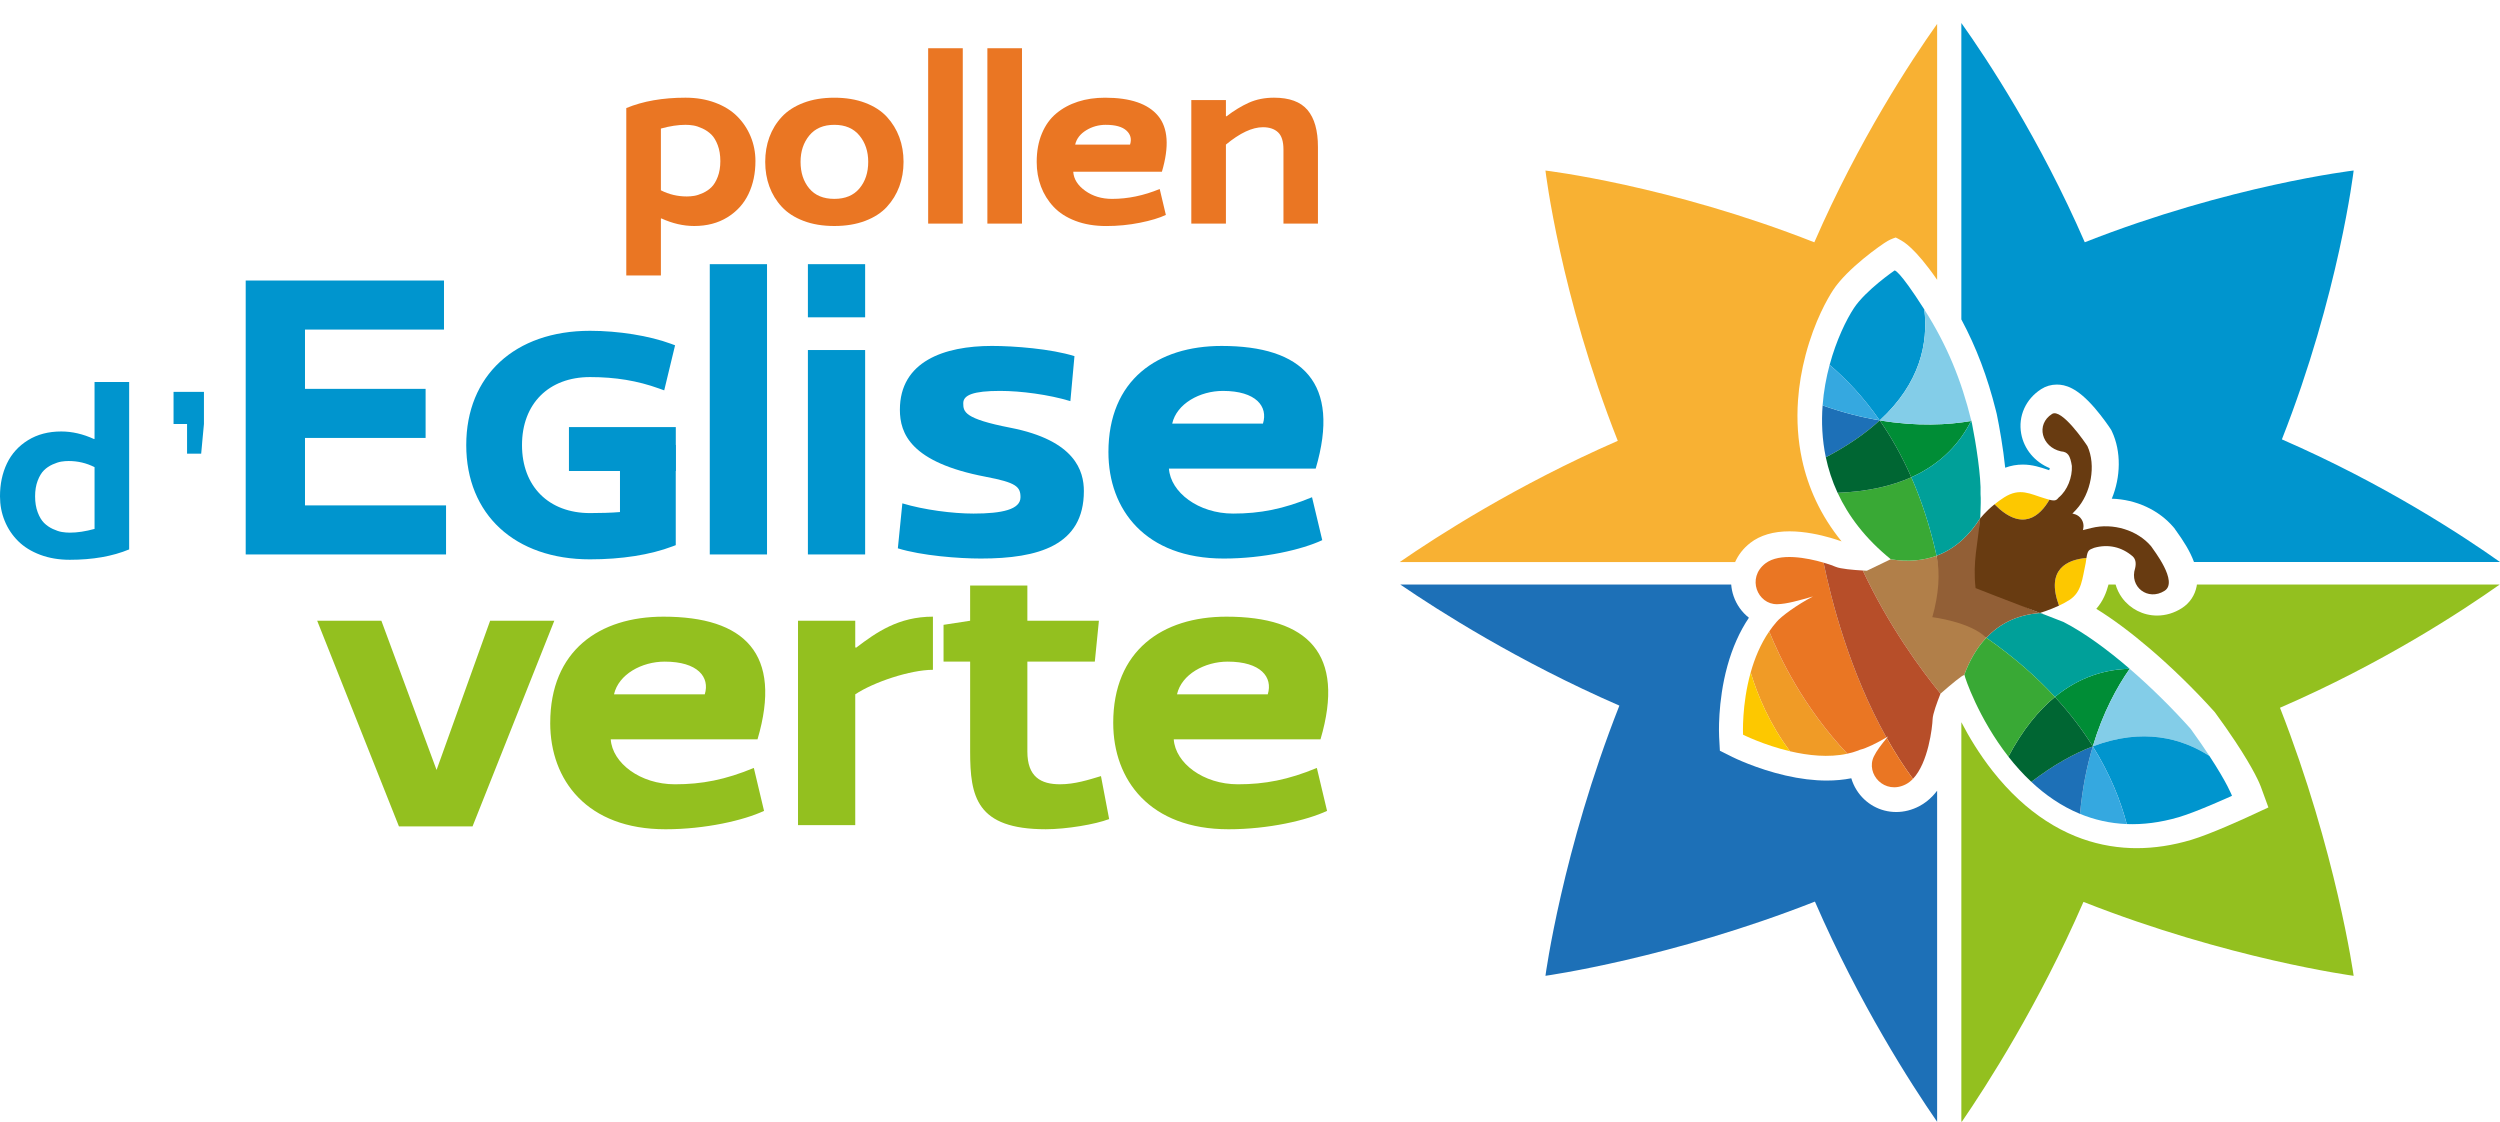
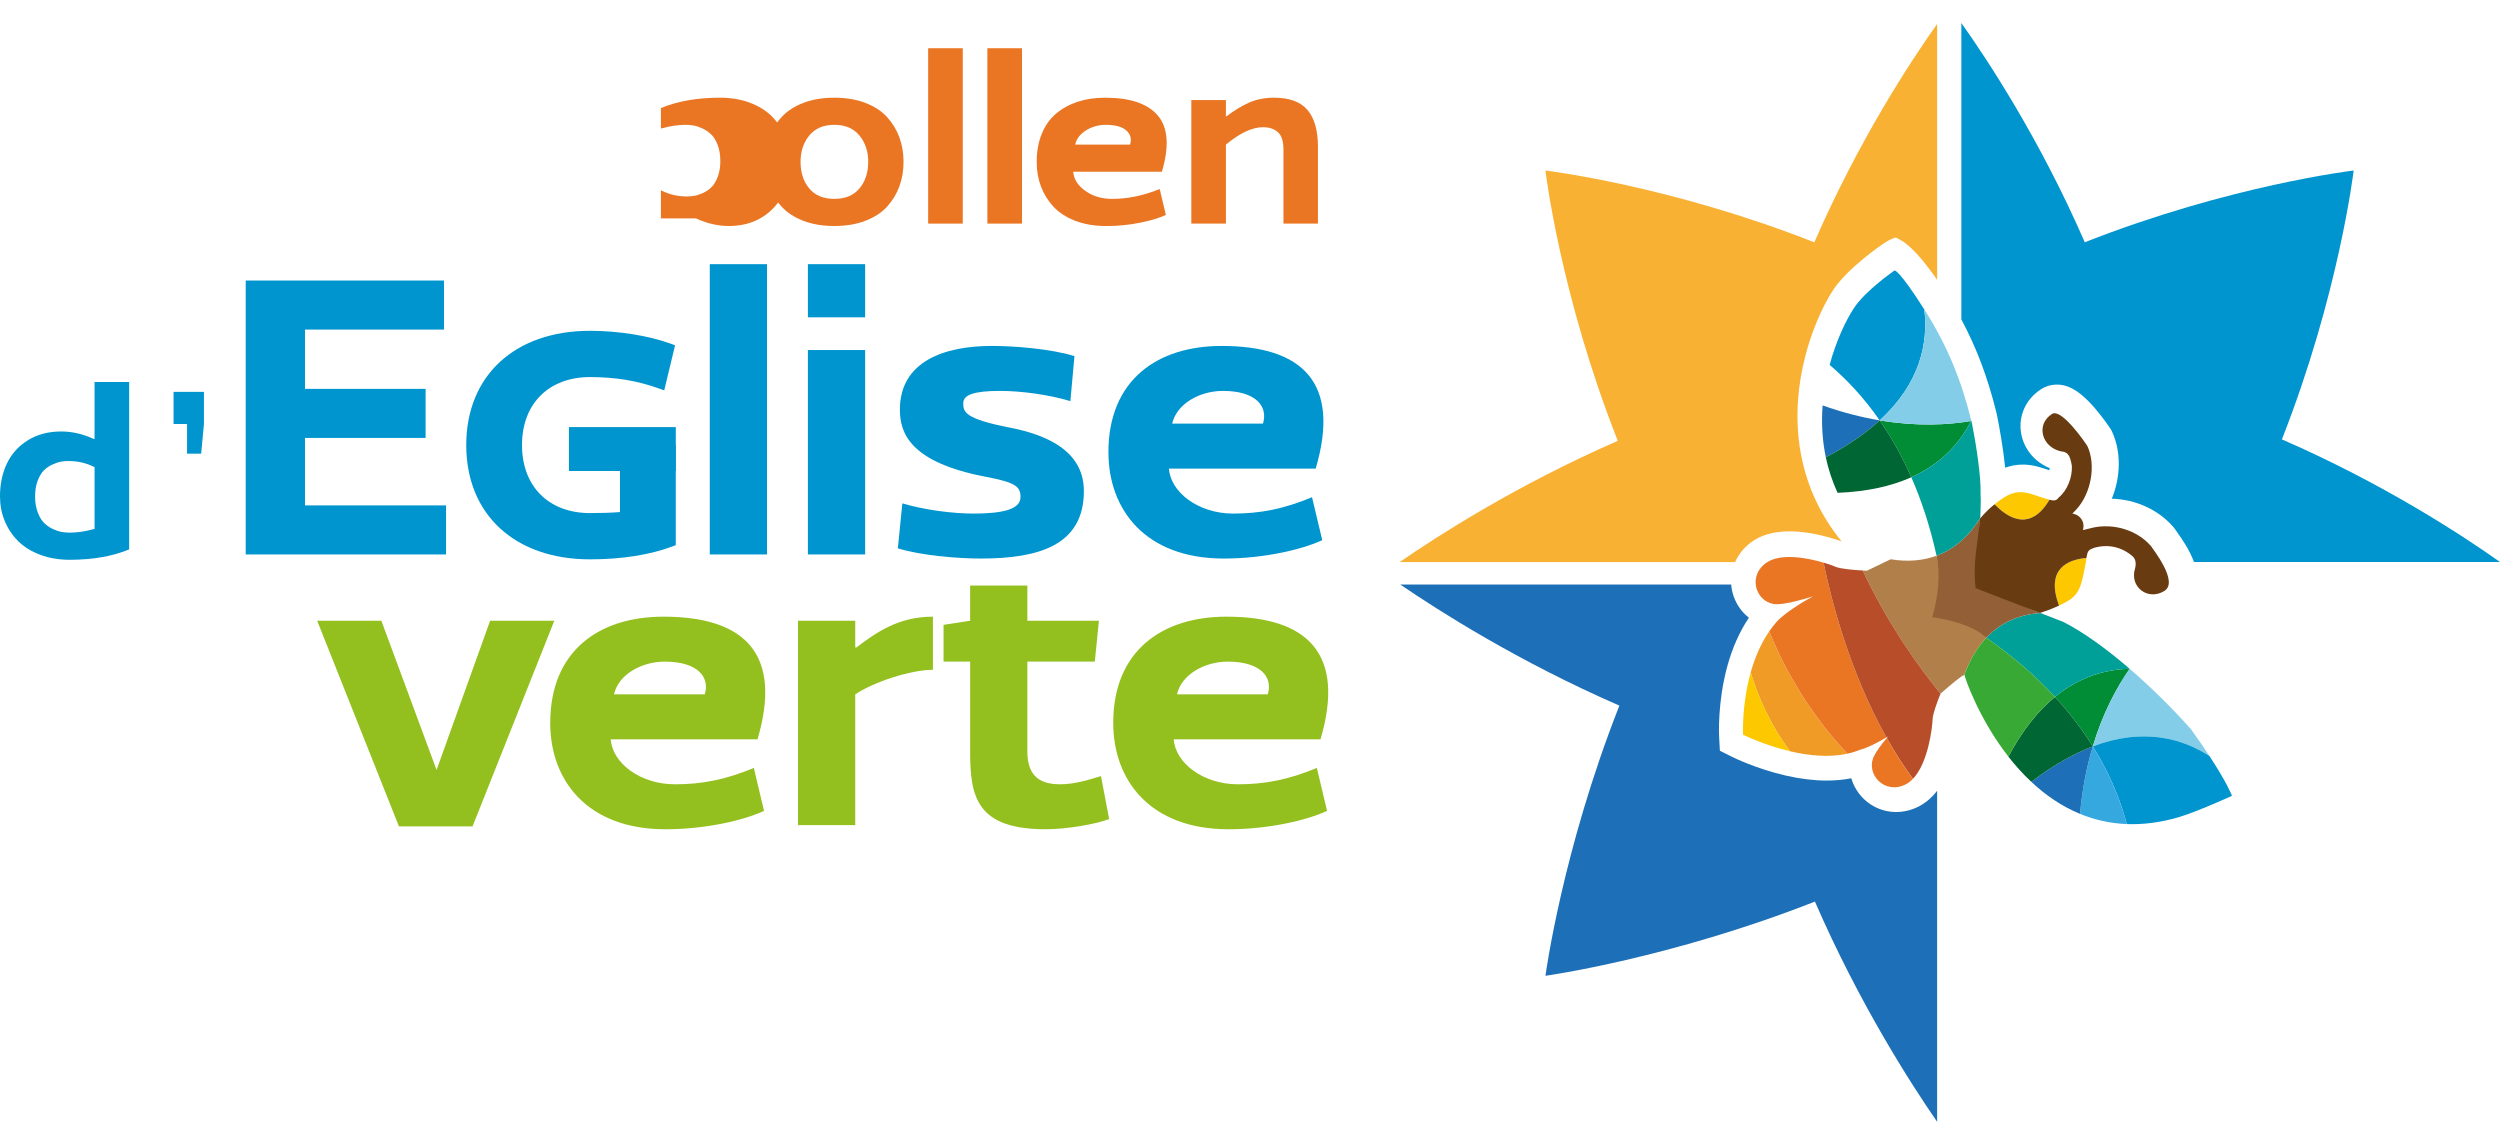
<svg xmlns="http://www.w3.org/2000/svg" id="Calque_1-3" viewBox="0 0 220 98.7">
  <defs>
    <style>.cls-1{fill:none;}.cls-2{fill:#f8b133;}.cls-3{fill:#060607;}.cls-4{fill:#008d36;}.cls-5,.cls-6{fill:#0095ce;}.cls-7{fill:#683b11;}.cls-8{fill:#063;}.cls-9{fill:#f09b26;}.cls-10{fill:#ea7623;}.cls-11{fill:#fdc800;}.cls-12{fill:#925f36;}.cls-13{fill:#00a099;}.cls-14{fill:#83cde8;}.cls-15{fill:#b74e29;}.cls-16{fill:#b17f49;}.cls-17{fill:#1d70b7;}.cls-18{fill:#35a8e0;}.cls-19{fill:#93c01f;}.cls-20{fill:#39a935;}.cls-6{fill-rule:evenodd;}</style>
  </defs>
  <path class="cls-1" d="m179.567,53.944c.592-.04,1.231-.024,1.918.056-.114-.248-.209-.482-.293-.706-.858.402-1.656.638-1.656.638,0,0,.013.005.031.012Z" />
  <path class="cls-1" d="m170.762,61.043c.585.714,1.045,1.236,1.325,1.543.118-.895.343-2.031.763-3.182-.183.018-1.094.772-2.088,1.64Z" />
  <path class="cls-1" d="m175.519,44.379c-.131-.134-.266-.279-.403-.437-.228.532-.511,1.093-.857,1.647-.001.026-.002.044-.002.044,0,0,.424-.58,1.262-1.253Z" />
  <path class="cls-1" d="m166.003,64.895c.011.018.022.036.032.055.04-.048.081-.096.122-.145-.05.03-.101.061-.154.091Z" />
  <path class="cls-1" d="m171.958,64.135c-.006.311.009.351,0,0h0Z" />
  <path class="cls-9" d="m155.691,55.562c-.772,1.123-1.288,2.391-1.631,3.617.613,2.025,1.666,4.545,3.465,6.933,1.577.372,3.392.575,5.038.214-3.868-4.102-5.954-8.462-6.872-10.764Z" />
  <path class="cls-4" d="m180.833,61.332c1.354,1.467,2.448,2.928,3.333,4.345.895-2.981,2.132-5.231,3.245-6.823h0c-2.084.046-4.386.676-6.579,2.478Z" />
  <polygon class="cls-3" points="165.411 36.992 165.414 36.995 165.417 36.993 165.411 36.992" />
  <path class="cls-4" d="m173.452,37.049c-2.022.345-4.749.497-8.035-.056-.001.001-.002.002-.003.002.993,1.43,1.939,3.087,2.781,5.003,2.682-1.204,4.295-3.047,5.257-4.95Z" />
  <path class="cls-3" d="m180.02,54.123c-.221-.087-.388-.154-.453-.179-.013.001-.027.002-.04.002.164.062.329.121.493.177Z" />
  <path class="cls-13" d="m174.795,56.124c2.437,1.697,4.421,3.456,6.039,5.208,2.193-1.802,4.495-2.432,6.579-2.478-1.956-1.685-3.988-3.177-5.826-4.12-.363-.137-1.083-.42-1.565-.61-.164-.056-.329-.115-.493-.177-2.11.151-3.633,1.011-4.733,2.177Z" />
  <path class="cls-12" d="m174.795,56.124c1.099-1.166,2.622-2.026,4.733-2.177-2.569-.969-5.173-2.677-5.173-2.677.464-1.266-.289-3.398-.113-5.652-.847,1.346-2.073,2.632-3.824,3.285.313,1.419-.863,3.685-.654,5.585" />
  <path class="cls-11" d="m154.06,59.179c-.802,2.854-.672,5.474-.672,5.474,0,0,1.811.912,4.137,1.459-1.799-2.388-2.852-4.908-3.465-6.933Z" />
  <path class="cls-10" d="m155.36,49.576c-1.674,1.281-.699,3.617,1.026,3.594.85-.012,1.948-.339,3.158-.682-1.379.714-2.813,1.757-3.207,2.241-.233.266-.447.545-.645.833.918,2.302,3.004,6.662,6.872,10.764.38-.083.752-.195,1.11-.344.609-.152,1.492-.592,2.33-1.087-3.255-5.817-4.86-12.127-5.529-15.382-1.452-.426-3.869-.89-5.113.063Z" />
  <path class="cls-11" d="m181.193,53.294c.308-.145.623-.31.912-.495,1.097-.697,1.132-1.885,1.435-3.244.026-.179.047-.328.067-.455-1.638.143-3.616.942-2.415,4.194Z" />
  <path class="cls-14" d="m184.168,65.68c4.41-1.672,7.83-.719,10.263.847-.449-.684-.992-1.477-1.65-2.386-1.534-1.721-3.413-3.601-5.369-5.287-1.114,1.592-2.35,3.842-3.245,6.823.001.001,0,.002.001.002Z" />
  <path class="cls-5" d="m184.168,65.68c1.557,2.493,2.466,4.845,2.988,6.838,1.409.055,2.931-.124,4.574-.606,1.592-.467,4.686-1.88,4.686-1.88,0,0-.382-1.061-1.985-3.505-2.433-1.565-5.852-2.519-10.263-.847Z" />
  <path class="cls-18" d="m184.165,65.681c-.52,1.729-.922,3.705-1.123,5.941,1.245.512,2.614.837,4.114.896-.523-1.992-1.431-4.345-2.988-6.838-.001,0-.002.001-.002.001Z" />
  <polygon class="cls-3" points="184.167 65.677 184.165 65.681 184.168 65.68 184.167 65.677" />
  <path class="cls-16" d="m170.043,54.311c.555-1.947.715-3.864.374-5.409-1.12.415-2.454.57-4.041.315l-2.091,1.007c-.113-.005-.235-.012-.364-.019,2.306,4.906,5.111,8.719,6.841,10.838.994-.867,1.905-1.622,2.088-1.64.422-1.152,1.039-2.319,1.944-3.28-1.414-1.407-4.751-1.813-4.751-1.813Z" />
  <path class="cls-15" d="m163.922,50.205c-.852-.049-1.962-.146-2.38-.325-.184-.08-.569-.222-1.068-.368.669,3.255,2.274,9.565,5.529,15.382.053-.03.104-.06.154-.091-.041.049-.082.097-.122.145.691,1.231,1.457,2.438,2.304,3.59,1.356-1.412,1.709-4.568,1.731-5.254.014-.445.381-1.455.693-2.241.001,0,.001-.001.001-.001-1.729-2.118-4.535-5.931-6.841-10.838Z" />
  <path class="cls-10" d="m166.034,64.95c-.481.576-.89,1.113-1.131,1.611-.753,1.553.951,3.425,2.819,2.453.225-.118.43-.28.616-.474-.846-1.152-1.613-2.359-2.304-3.59Z" />
-   <path class="cls-20" d="m168.195,41.998c-1.697.762-3.825,1.267-6.487,1.37.94,2.03,2.432,4.025,4.68,5.843l-.012.006c1.587.255,2.921.1,4.041-.315-.577-2.611-1.341-4.899-2.222-6.904Z" />
  <path class="cls-17" d="m165.414,36.995c-.002-.001-.003-.002-.003-.003-1.554-.262-3.232-.681-5.022-1.314-.109,1.458-.045,3.0.283,4.563,1.966-1.03,3.521-2.123,4.742-3.245Z" />
  <path class="cls-8" d="m165.414,36.995c-1.221,1.122-2.776,2.215-4.742,3.245.219,1.04.555,2.088,1.036,3.128,2.662-.103,4.79-.609,6.487-1.37-.841-1.916-1.788-3.573-2.781-5.003Z" />
  <path class="cls-11" d="m180.35,43.978c-.122-.031-.266-.073-.44-.129-1.253-.368-2.148-.966-3.547-.077-.317.203-.598.408-.845.607,2.442,2.479,4.006,1.024,4.831-.401Z" />
  <path class="cls-17" d="m184.165,65.681c-1.663.631-3.465,1.636-5.41,3.121,1.22,1.143,2.645,2.144,4.287,2.82.201-2.236.604-4.212,1.123-5.941Z" />
  <path class="cls-8" d="m184.165,65.681c0-.001.001-.002.001-.003-.885-1.417-1.98-2.879-3.333-4.345-1.444,1.186-2.84,2.88-4.095,5.252.598.764,1.27,1.518,2.017,2.218,1.944-1.485,3.747-2.49,5.41-3.121Z" />
  <path class="cls-20" d="m174.795,56.124c-.905.961-1.523,2.128-1.944,3.28.022-.003.033.004.034.021.014.18,1.214,3.779,3.854,7.159,1.255-2.372,2.651-4.066,4.095-5.252-1.617-1.752-3.602-3.511-6.039-5.208Z" />
  <path class="cls-3" d="m174.259,45.589c.004-.072.012-.237.022-.451-.013.157-.027.318-.039.48.006-.01.013-.02.018-.029Z" />
  <path class="cls-7" d="m173.851,51.752s3.107,1.226,5.676,2.195c.013-.001.027-.002.04-.002-.018-.007-.031-.012-.031-.012,0,0,.799-.237,1.656-.638-1.2-3.252.777-4.05,2.415-4.194.108-.67.186-.703.679-.893,1.235-.349,2.423-.084,3.394.755q.368.349.216,1.028c-.546,1.66,1.133,2.925,2.585,2.001,1.246-.792-.98-3.603-1.178-3.915-1.198-1.424-3.366-2.085-5.253-1.614l-.755.188s.181-.479-.116-.946c-.297-.466-.809-.506-.809-.506l.35-.368c1.293-1.405,1.755-3.885.972-5.573-.197-.311-2.28-3.359-3.112-2.83-1.453.924-.915,2.914.783,3.292.613.048.811.358.961,1.283.048.989-.386,2.141-1.151,2.772-.199.245-.305.334-.824.204-.825,1.425-2.389,2.88-4.831.401-.837.673-1.262,1.253-1.262,1.253,0,0,.001-.018.002-.044-.005.01-.012.019-.018.029-.175,2.254-.655,3.763-.39,6.134Z" />
  <path class="cls-13" d="m168.195,41.998c.881,2.005,1.645,4.293,2.222,6.904,1.751-.652,2.977-1.939,3.824-3.285.013-.162.026-.323.039-.48.021-.516.044-1.297.008-1.648.066-1.499-.414-4.545-.754-6.225-.016-.074-.036-.147-.055-.221-.009.002-.018.003-.028.005-.962,1.903-2.575,3.745-5.257,4.95Z" />
  <path class="cls-5" d="m165.417,36.993c3.584-3.297,4.268-6.841,3.924-9.759-2.283-3.586-2.62-3.432-2.62-3.432,0,0-2.539,1.737-3.577,3.314-.662,1.006-1.54,2.786-2.136,4.996,1.438,1.219,2.967,2.812,4.404,4.881.002.001.004 0.0.006.001Z" />
  <path class="cls-3" d="m173.48,37.044c-.002-.012-.006-.023-.008-.035-.007.013-.013.027-.02.04.01-.001.019-.003.028-.005Z" />
-   <path class="cls-18" d="m165.411,36.992c-1.436-2.069-2.966-3.663-4.404-4.881-.296,1.097-.522,2.3-.618,3.567,1.79.633,3.468,1.052,5.022,1.314Z" />
  <path class="cls-14" d="m165.417,36.993c3.286.553,6.013.4,8.035.056.007-.013.013-.027.02-.04-.875-3.558-2.124-6.62-4.122-9.761-.004-.005-.006-.009-.009-.014.345,2.918-.339,6.463-3.924,9.759Z" />
  <polygon class="cls-19" points="35.107 72.723 27.912 54.625 33.561 54.625 38.418 67.757 43.131 54.625 48.779 54.625 41.583 72.723 35.107 72.723 35.107 72.723" />
  <path class="cls-19" d="m58.493,58.223c-2.015,0-4.065,1.116-4.461,2.88h7.987c.468-1.512-.611-2.88-3.526-2.88m-10.073,5.398c0-6.368,4.318-9.354,9.966-9.354,7.123,0,10.506,3.238,8.275,10.794h-12.917c.144,2.086,2.59,3.957,5.649,3.957,2.374,0,4.425-.396,6.944-1.439l.899,3.778c-1.763.827-5.146,1.618-8.671,1.618-6.908,0-10.146-4.317-10.146-9.354" />
  <path class="cls-19" d="m75.334,57c1.799-1.366,3.742-2.734,6.764-2.734v4.677c-1.979,0-5.217,1.078-6.836,2.158v11.513h-5.037v-17.989h5.037v2.338l.072.036h0Z" />
  <path class="cls-19" d="m85.371,58.223h-2.339v-3.238l2.339-.36v-3.096h5.037v3.096h6.296l-.36,3.597h-5.936v7.916c0,2.231,1.187,2.879,2.878,2.879,1.296,0,2.519-.396,3.599-.72l.719,3.778c-1.187.468-3.777.899-5.576.899-6.117,0-6.656-2.877-6.656-6.836v-7.916h0Z" />
  <path class="cls-19" d="m108.038,58.223c-2.015,0-4.065,1.116-4.462,2.88h7.987c.467-1.512-.612-2.88-3.526-2.88m-10.074,5.398c0-6.368,4.317-9.354,9.966-9.354,7.124,0,10.505,3.238,8.275,10.794h-12.915c.144,2.086,2.59,3.957,5.648,3.957,2.375,0,4.425-.396,6.945-1.439l.899,3.778c-1.763.827-5.145,1.618-8.671,1.618-6.909,0-10.146-4.317-10.146-9.354" />
  <polygon class="cls-5" points="26.839 34.22 37.453 34.22 37.453 38.538 26.839 38.538 26.839 44.475 39.252 44.475 39.252 48.792 21.622 48.792 21.622 24.686 39.071 24.686 39.071 29.003 26.839 29.003 26.839 34.22 26.839 34.22" />
  <polygon class="cls-6" points="62.46 23.247 67.498 23.247 67.498 48.792 62.46 48.792 62.46 23.247 62.46 23.247" />
  <path class="cls-5" d="m76.132,48.792h-5.037v-17.989h5.037v17.989h0Zm0-20.868h-5.037v-4.677h5.037v4.677h0Z" />
  <path class="cls-5" d="m86.746,41.956c-6.62-1.26-7.556-3.815-7.556-5.9,0-4.246,3.886-5.614,8.096-5.614,1.942,0,5.216.252,7.267.899l-.36,3.958c-1.906-.575-4.352-.899-6.187-.899-2.339,0-3.239.36-3.239,1.08,0,.755.072,1.367,4.138,2.159,5.721,1.115,6.476,3.814,6.476,5.577,0,4.785-3.993,5.936-9.066,5.936-1.943,0-5.217-.251-7.304-.899l.396-3.958c1.908.575,4.425.9,6.26.9,2.518,0,4.137-.36,4.137-1.439,0-.936-.395-1.295-3.058-1.798" />
  <path class="cls-5" d="m107.615,34.4c-2.016,0-4.066,1.115-4.462,2.878h7.987c.467-1.511-.611-2.878-3.525-2.878m-10.074,5.397c0-6.368,4.318-9.354,9.965-9.354,7.123,0,10.505,3.238,8.275,10.794h-12.915c.144,2.086,2.59,3.958,5.648,3.958,2.374,0,4.426-.396,6.944-1.439l.9,3.777c-1.764.827-5.145,1.619-8.671,1.619-6.907,0-10.145-4.318-10.145-9.354" />
  <path class="cls-5" d="m59.038,39.587v8.091c-1.98.753-4.435,1.115-7.114,1.115-6.974,0-10.461-4.324-10.461-9.624,0-5.216,3.487-9.624,10.461-9.624,2.623,0,5.245.474,6.974,1.116l-.752,3.125c-2.092-.753-4.128-1.032-6.222-1.032-3.626,0-6.416,2.315-6.416,6.416,0,4.157,2.79,6.417,6.416,6.417.838,0,2.316-.028,3.069-.14v-5.859h4.045Z" />
  <path class="cls-5" d="m51.924,29.976c-6.093,0-10.03,3.609-10.03,9.193,0,4.444,2.635,9.192,10.03,9.192,2.551,0,4.853-.339,6.683-.985v-7.358h-3.182v5.799l-.368.054c-.924.137-2.772.144-3.133.144-4.16,0-6.847-2.687-6.847-6.848,0-4.096,2.751-6.848,6.847-6.848,2.132,0,4.072.295,5.913.901l.55-2.284c-1.787-.597-4.22-.963-6.464-.963m0,19.249c-6.617,0-10.893-3.947-10.893-10.056s4.276-10.056,10.893-10.056c2.494,0,5.224.438,7.124,1.142l.36.134-.956,3.965-.453-.163c-1.908-.687-3.839-1.006-6.076-1.006-3.634,0-5.985,2.349-5.985,5.985,0,3.635,2.35,5.984,5.985,5.984.814,0,1.911-.025,2.637-.091v-5.906h4.908v8.819l-.278.106c-1.969.748-4.481,1.143-7.268,1.143" />
  <polygon class="cls-6" points="59.47 37.584 50.067 37.584 50.067 41.447 59.47 41.447 59.47 37.584 59.47 37.584" />
-   <path class="cls-10" d="m58.201,19.22l-.042.021v4.999h-3.046v-14.731c1.472-.609,3.209-.913,5.211-.913.955,0,1.825.147,2.611.44.786.294,1.433.695,1.942,1.205s.904,1.102,1.183,1.778c.279.676.419,1.396.419,2.16,0,1.076-.204,2.04-.61,2.892-.407.853-1.024,1.535-1.852,2.048-.828.513-1.804.769-2.929.769-.955,0-1.918-.223-2.887-.669Zm2.239-1.932c.212,0,.428-.018.647-.053.219-.035.474-.118.764-.249.29-.131.543-.302.759-.515.216-.212.4-.516.552-.913.152-.396.228-.856.228-1.38,0-.531-.076-.998-.228-1.401-.152-.403-.34-.715-.562-.934-.223-.219-.483-.398-.78-.536-.297-.138-.562-.226-.796-.265-.234-.039-.467-.058-.7-.058-.651,0-1.373.11-2.165.329v5.434c.707.361,1.468.541,2.282.541Z" />
+   <path class="cls-10" d="m58.201,19.22l-.042.021v4.999v-14.731c1.472-.609,3.209-.913,5.211-.913.955,0,1.825.147,2.611.44.786.294,1.433.695,1.942,1.205s.904,1.102,1.183,1.778c.279.676.419,1.396.419,2.16,0,1.076-.204,2.04-.61,2.892-.407.853-1.024,1.535-1.852,2.048-.828.513-1.804.769-2.929.769-.955,0-1.918-.223-2.887-.669Zm2.239-1.932c.212,0,.428-.018.647-.053.219-.035.474-.118.764-.249.29-.131.543-.302.759-.515.216-.212.4-.516.552-.913.152-.396.228-.856.228-1.38,0-.531-.076-.998-.228-1.401-.152-.403-.34-.715-.562-.934-.223-.219-.483-.398-.78-.536-.297-.138-.562-.226-.796-.265-.234-.039-.467-.058-.7-.058-.651,0-1.373.11-2.165.329v5.434c.707.361,1.468.541,2.282.541Z" />
  <path class="cls-10" d="m67.705,16.413c-.244-.669-.366-1.392-.366-2.17,0-.778.122-1.502.366-2.17s.608-1.265,1.093-1.788c.485-.524,1.121-.936,1.91-1.236.789-.301,1.693-.451,2.712-.451s1.924.15,2.717.451c.792.301,1.429.713,1.91,1.236.481.524.845,1.12,1.093,1.788.248.669.372,1.392.372,2.17,0,.778-.124,1.502-.372,2.17-.248.669-.612,1.265-1.093,1.788-.481.524-1.118.936-1.91,1.236-.793.301-1.698.451-2.717.451s-1.923-.15-2.712-.451c-.789-.301-1.426-.713-1.91-1.236-.485-.524-.849-1.12-1.093-1.788Zm2.744-2.17c0,.948.255,1.728.764,2.34.509.612,1.245.918,2.208.918.962,0,1.7-.308,2.213-.923.513-.616.769-1.394.769-2.335,0-.92-.258-1.693-.775-2.319-.517-.626-1.252-.939-2.208-.939-.955,0-1.689.313-2.202.939-.513.626-.769,1.399-.769,2.319Z" />
  <path class="cls-10" d="m81.678,4.245h3.046v15.432h-3.046V4.245Z" />
  <path class="cls-10" d="m86.889,4.245h3.046v15.432h-3.046V4.245Z" />
  <path class="cls-10" d="m91.23,14.242c0-.934.152-1.765.456-2.494.304-.729.729-1.32,1.274-1.772.545-.453,1.178-.796,1.9-1.029.722-.234,1.518-.35,2.388-.35,2.222,0,3.775.531,4.659,1.592.884,1.061.998,2.703.34,4.925h-7.801c.042.644.394,1.203,1.056,1.677.662.474,1.449.711,2.361.711,1.387,0,2.784-.29,4.192-.87l.541,2.282c-.573.269-1.337.499-2.292.69-.955.191-1.939.287-2.951.287-1.012,0-1.914-.15-2.706-.451-.793-.301-1.435-.713-1.926-1.236-.492-.524-.863-1.12-1.114-1.788-.251-.669-.377-1.392-.377-2.17Zm6.081-3.258c-.63,0-1.207.161-1.73.483-.524.322-.846.741-.966,1.258h4.829c.156-.488.049-.9-.318-1.236-.368-.336-.973-.504-1.815-.504Z" />
  <path class="cls-10" d="m107.882,10.22l.042.021c.665-.509,1.325-.911,1.979-1.205.654-.293,1.392-.44,2.213-.44,1.351,0,2.333.361,2.945,1.083.612.722.918,1.808.918,3.258v6.739h-3.035v-6.517c0-.715-.159-1.22-.478-1.518-.319-.297-.761-.446-1.327-.446-.941,0-2.027.509-3.258,1.528v6.952h-3.046v-10.868h3.046v1.412Z" />
  <path class="cls-5" d="m8.278,38.637l.042-.021v-4.999h3.046v14.731c-1.472.609-3.212.913-5.222.913-.955,0-1.824-.147-2.606-.44-.782-.294-1.429-.695-1.942-1.205-.513-.509-.907-1.102-1.183-1.778-.276-.676-.414-1.396-.414-2.16,0-1.075.203-2.039.61-2.892.407-.853,1.024-1.535,1.852-2.048.828-.513,1.804-.769,2.929-.769.955,0,1.917.223,2.887.669Zm-2.239,1.932c-.212,0-.428.018-.647.053-.219.036-.474.119-.764.249-.29.131-.543.302-.759.515-.216.212-.4.517-.552.913-.152.396-.228.856-.228,1.38,0,.531.076.998.228,1.401.152.403.338.715.557.934.219.219.478.398.775.536.297.138.562.226.796.265.234.039.467.058.7.058.658,0,1.383-.11,2.176-.329v-5.434c-.708-.361-1.468-.541-2.282-.541Z" />
  <path class="cls-5" d="m15.273,34.487h2.674v2.823l-.244,2.611h-1.242v-2.611h-1.189v-2.823Z" />
  <path class="cls-17" d="m168.911,70.937c-.655.345-1.344.52-2.046.52-1.419,0-2.72-.722-3.483-1.932-.207-.329-.363-.678-.468-1.037-.677.133-1.401.201-2.157.201-1.131,0-2.356-.15-3.641-.447-2.571-.592-4.577-1.583-4.661-1.624l-1.106-.551-.067-1.234c-.007-.122-.153-3.031.726-6.22.445-1.617,1.083-3.048,1.895-4.253-.608-.476-1.084-1.131-1.349-1.905-.114-.335-.182-.676-.209-1.016h-29.119c3.335,2.281,10.379,6.778,19.279,10.655-5.032,12.766-6.506,23.777-6.506,23.777,0,0,10.993-1.531,23.714-6.531,3.911,8.998,8.473,16.075,10.754,19.377v-29.133c-.12.158-.246.308-.381.45-.355.375-.75.679-1.174.901Z" />
-   <path class="cls-19" d="m193.327,51.439c-.007.048-.011.096-.02.144-.153.805-.613,1.489-1.296,1.928-.669.431-1.426.658-2.189.658-1.218,0-2.37-.585-3.082-1.565-.26-.358-.449-.752-.569-1.166h-.622c-.19.715-.49,1.473-1.075,2.137,1.456.901,3.029,2.071,4.696,3.494,1.927,1.644,3.936,3.604,5.658,5.519l.071.079.063.086c.631.861,1.215,1.697,1.738,2.486,1.686,2.544,2.169,3.762,2.249,3.98l.67,1.835-1.772.82c-.334.154-3.31,1.524-5.016,2.033-1.627.486-3.24.732-4.795.732-.171,0-.34-.003-.509-.009-1.686-.058-3.332-.408-4.892-1.041-1.772-.72-3.454-1.811-4.996-3.242-.794-.736-1.559-1.569-2.274-2.476-1.21-1.533-2.126-3.084-2.767-4.317v35.224c2.252-3.281,6.818-10.394,10.746-19.412,12.765,5.032,23.777,6.506,23.777,6.506,0,0-1.522-10.923-6.483-23.59,9.046-3.918,16.057-8.524,19.333-10.843h-26.645Z" />
  <path class="cls-5" d="m175.64,36.136l.01.039.019.077c.014.053.028.107.04.161l.008.035.007.034c.219,1.055.561,2.976.734,4.677.504-.185,1.016-.276,1.546-.276.851,0,1.548.235,2.162.442.055.019.109.037.162.055.022-.058.041-.118.058-.18-1.315-.536-2.273-1.666-2.52-3.038-.279-1.541.395-3.043,1.757-3.918.408-.262.882-.401,1.373-.401h.001c.732 0,1.775.238,3.362,2.088.664.775,1.218,1.578,1.36,1.798l.076.118.06.127c.825,1.757.774,4.009-.016,5.912,2.122.061,4.139.989,5.431,2.51l.093.109.065.101c.018.026.043.06.073.101.616.853,1.224,1.791,1.571,2.75h26.929c-3.243-2.298-10.2-6.878-19.194-10.791,5.028-12.776,6.316-23.661,6.316-23.661,0,0-10.884,1.287-23.662,6.315-3.954-9.086-8.587-16.095-10.861-19.295v26.084c1.328,2.482,2.294,5.045,3.04,8.02l.001.004Z" />
  <path class="cls-2" d="m154.022,47.777c.875-.677,2.037-1.02,3.453-1.02,1.349 0,2.706.31,3.608.57.347.1.691.212.978.317-.915-1.126-1.674-2.328-2.269-3.599-.537-1.147-.946-2.362-1.215-3.613-.36-1.667-.478-3.42-.352-5.211.093-1.325.32-2.674.673-4.006.795-3.005,1.95-4.973,2.41-5.679,1.234-1.896,4.238-4.006,4.798-4.327.343-.197.718-.309.718-.309,0,0,.344.169.493.265.134.087,1.156.57,3.151,3.459V2.104c-2.292,3.233-6.884,10.204-10.807,19.219-12.778-5.028-23.662-6.315-23.662-6.315,0,0,1.297,10.955,6.366,23.785-8.9,3.887-15.896,8.393-19.188,10.667h29.513c.285-.638.733-1.218,1.333-1.682Z" />
</svg>